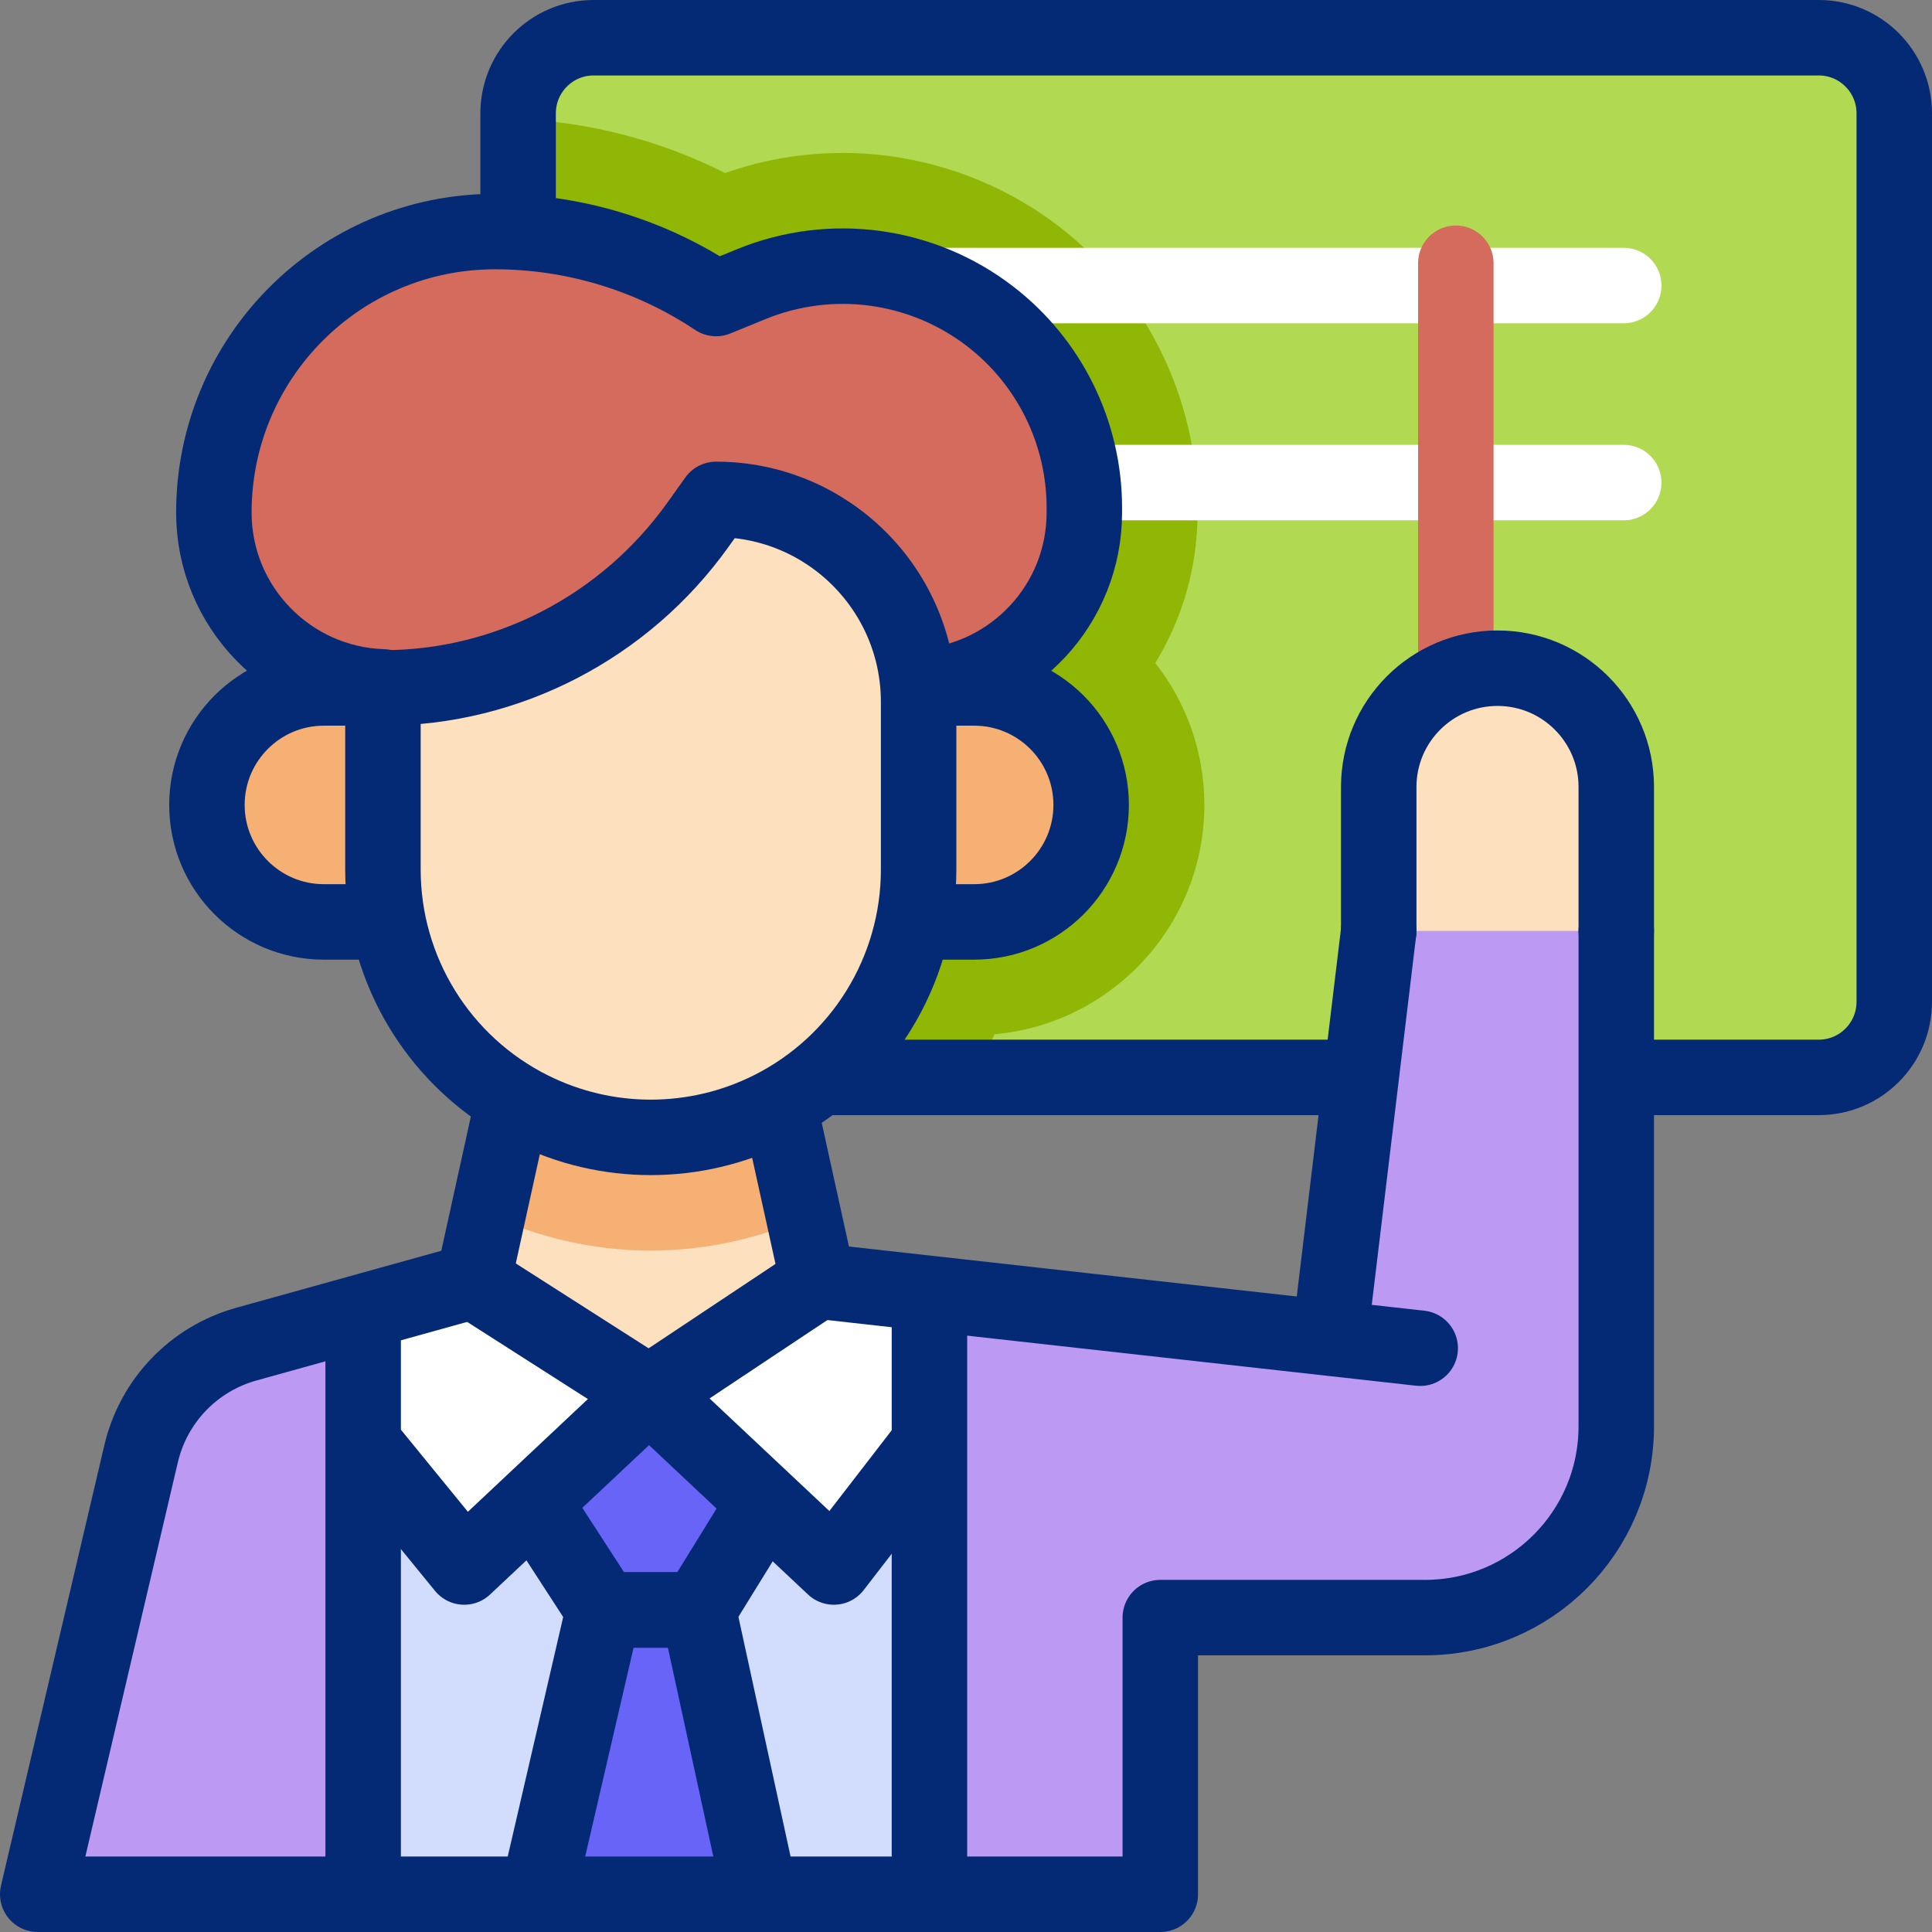
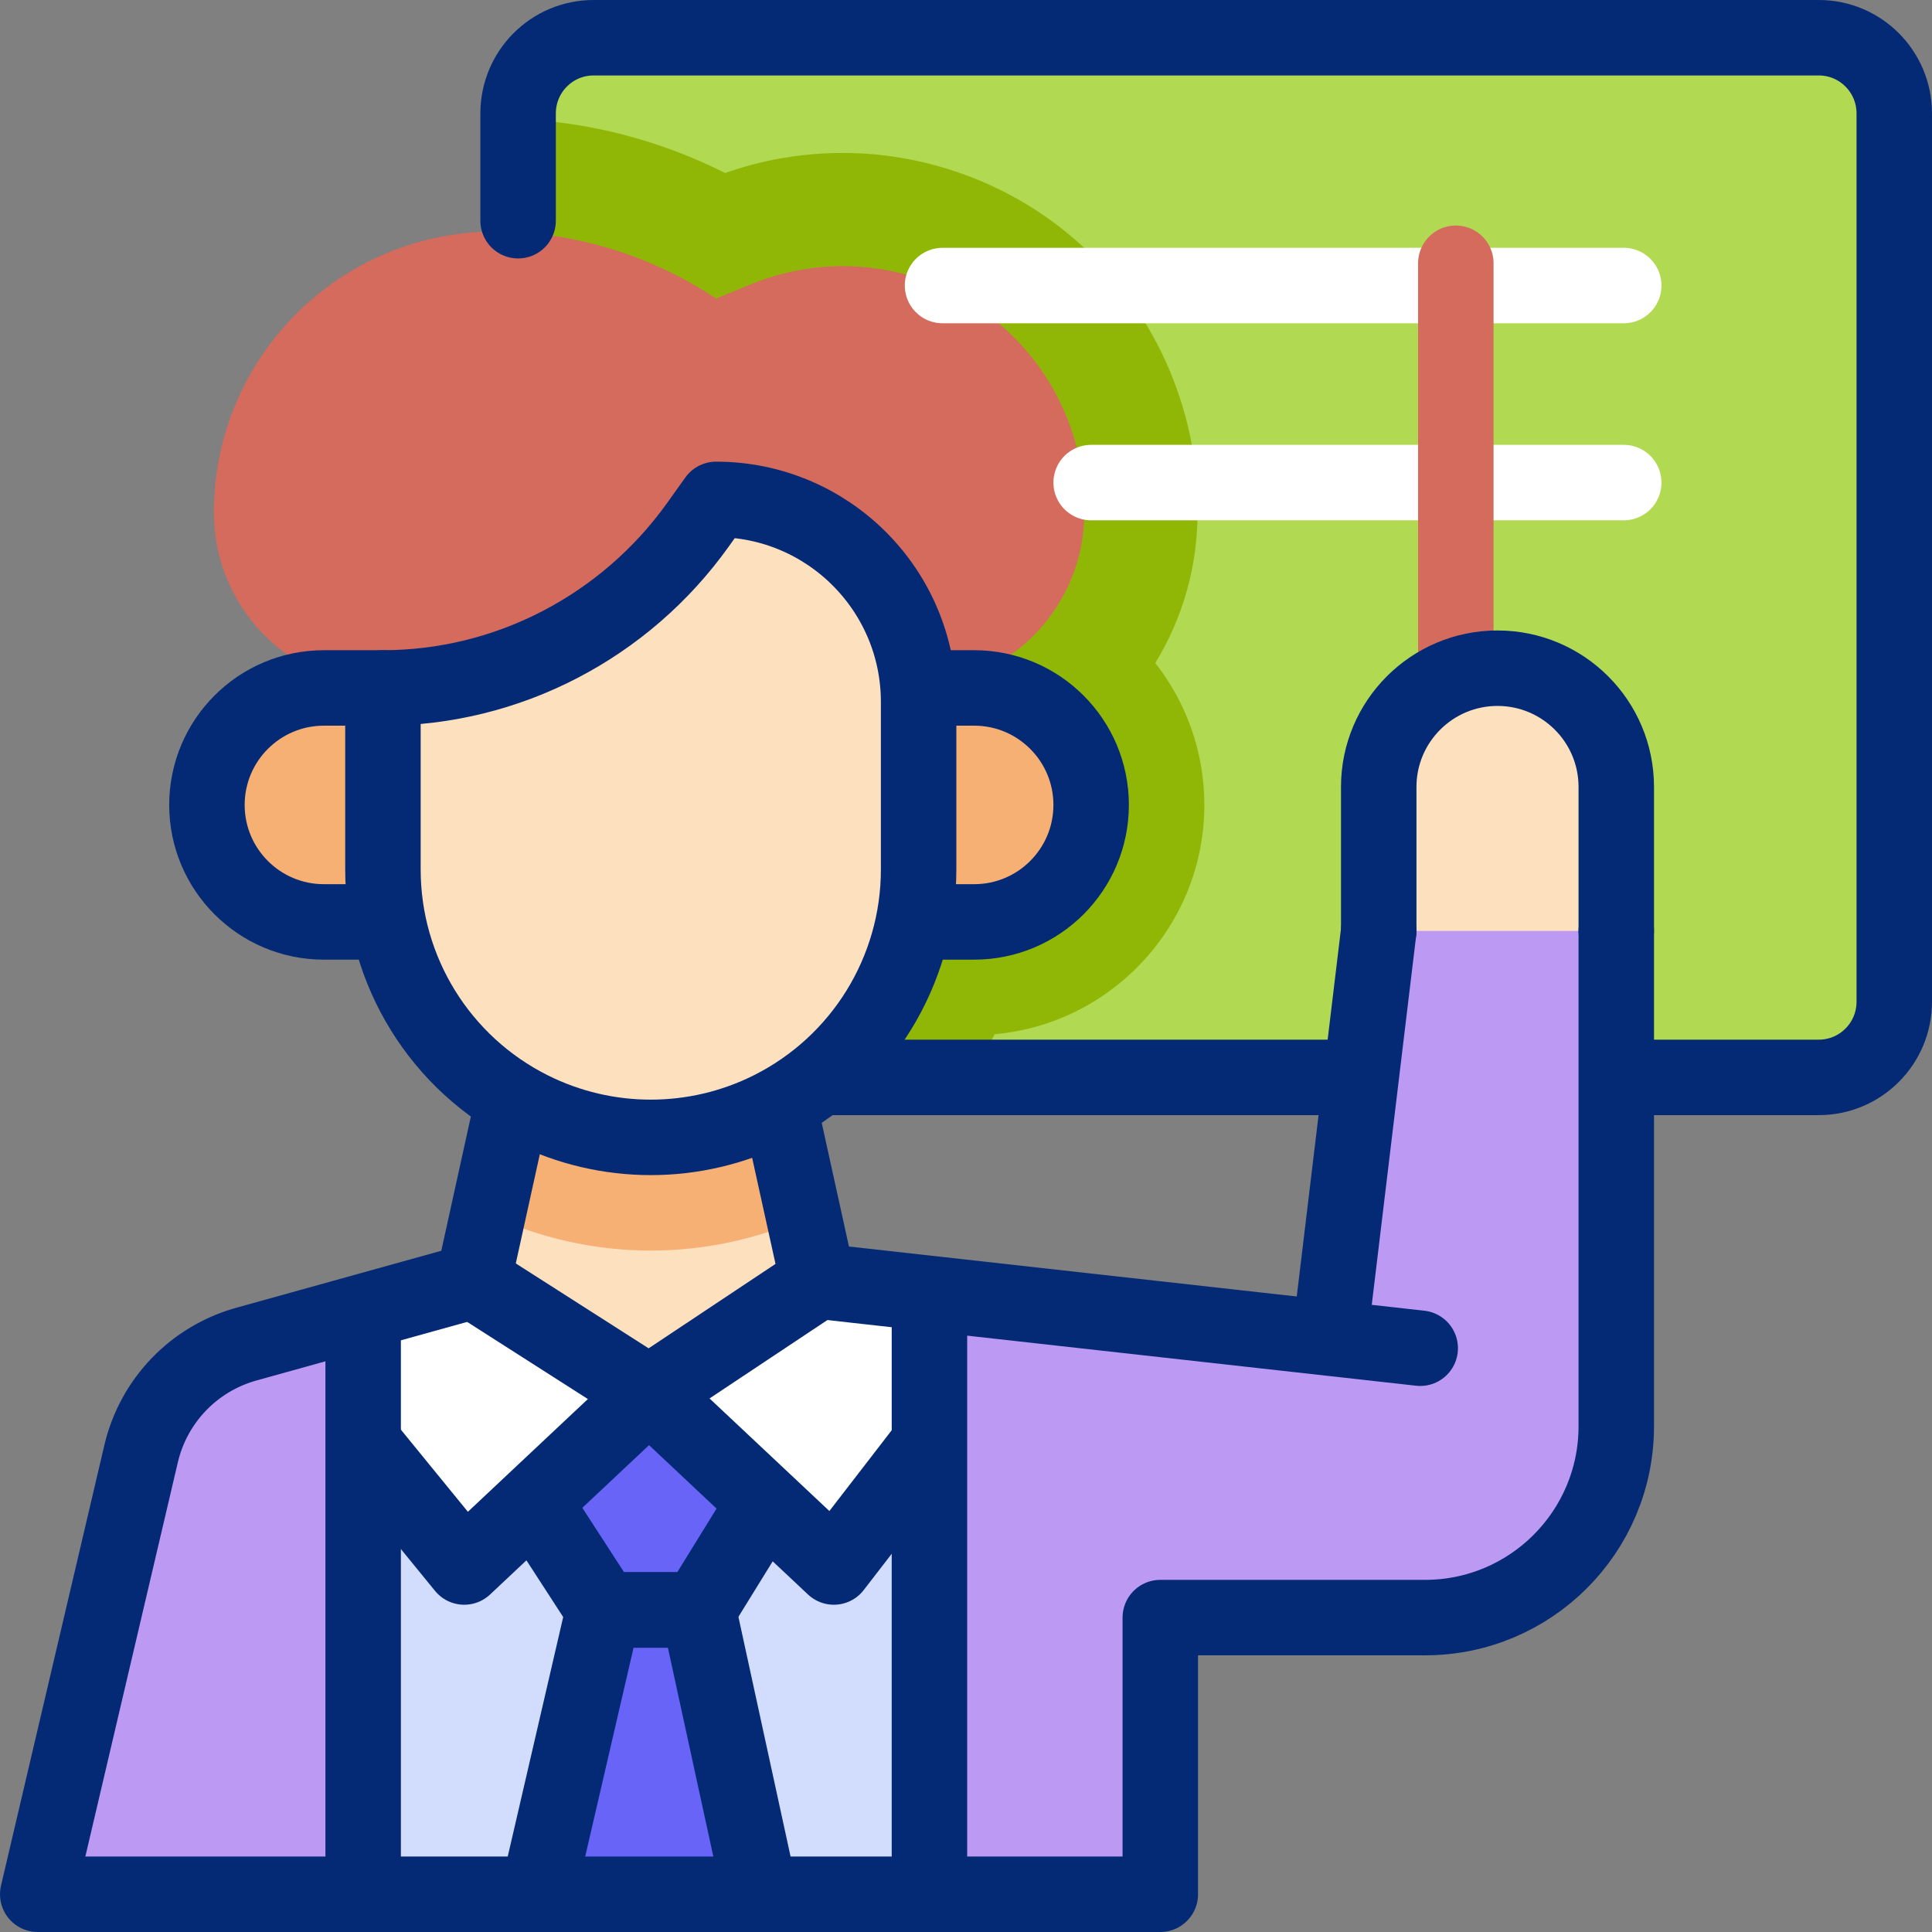
<svg xmlns="http://www.w3.org/2000/svg" version="1.1" id="Capa_1" x="0px" y="0px" viewBox="0 0 512 512" style="enable-background:new 0 0 512 512;" xml:space="preserve">
  <rect x="0" y="0" width="512" height="512" fill="#808080" stroke="none" />
  <g>
    <g>
      <g>
        <path style="fill:#B1D952;" d="M220.109,285.521h261.898c11.042,0,19.993-8.976,19.993-20.049l0-235.423&#10;&#09;&#09;&#09;&#09;C502,18.976,493.049,10,482.007,10H157.296c-11.042,0-19.993,8.976-19.993,20.049v67.557L220.109,285.521z" />
      </g>
      <path style="fill:#91B706;" d="M317.363,135.845v-1.285c0-28.961-13.697-56.805-36.638-74.481&#10;&#09;&#09;&#09;c-16.358-12.604-36.741-19.545-57.396-19.545c-10.677,0-21.138,1.787-31.161,5.315c-17.046-8.599-35.681-13.471-54.865-14.333&#10;&#09;&#09;&#09;v66.089l82.806,187.916h37.053c2.374-3.66,4.523-7.476,6.41-11.44c31.113-2.747,55.594-28.952,55.594-60.767&#10;&#09;&#09;&#09;c0-14.177-4.862-27.241-13.005-37.611C313.276,164.1,317.363,150.443,317.363,135.845z" />
      <g>
        <path style="fill:#D46B5C;" d="M101.482,182.032c-24.837-0.766-44.806-21.163-44.806-46.186v0c0-41.134,33.346-74.48,74.48-74.48&#10;&#09;&#09;&#09;&#09;h0c20.859,0,41.252,6.174,58.608,17.745l0,0l9.377-3.827c21.111-8.617,45.211-5.356,63.273,8.561l0,0&#10;&#09;&#09;&#09;&#09;c15.732,12.121,24.948,30.857,24.948,50.717v1.284c0,24.778-19.512,45-44.01,46.136L101.482,182.032z" />
      </g>
      <g>
        <polygon style="fill:#FDE0BE;" points="216.755,339.486 204.875,285.521 137.303,285.521 125.423,339.486 172.002,369.256 &#09;&#09;&#09;" />
        <path style="fill:#F7B073;" d="M213.097,322.871l-8.222-37.349h-67.571l-7.972,36.213c13.427,6.337,28.287,9.684,43.132,9.684&#10;&#09;&#09;&#09;&#09;C186.394,331.418,200.337,328.469,213.097,322.871z" />
        <path style="fill:#F7B073;" d="M258.162,182.31c17.123,0,31.004,13.881,31.004,31.004v0c0,17.123-13.881,31.004-31.004,31.004&#10;&#09;&#09;&#09;&#09;H85.843c-17.123,0-31.004-13.881-31.004-31.004v0c0-17.123,13.881-31.004,31.004-31.004H258.162z" />
        <path style="fill:#FDE0BE;" d="M204.206,293.925L204.206,293.925c-19.983,9.991-43.504,9.991-63.487,0l0,0&#10;&#09;&#09;&#09;&#09;c-24.047-12.024-39.237-36.601-39.237-63.487V182.31l0,0c33.13,0,64.22-16.278,83.476-43.237l4.806-6.728h0&#10;&#09;&#09;&#09;&#09;c29.646,0,53.679,24.033,53.679,53.679v44.414C243.443,257.323,228.253,281.901,204.206,293.925z" />
        <path style="fill:#D2DCFD;" d="M304.78,385.24c-3.294-14.037-13.975-25.163-27.866-29.025l-60.159-16.729l-44.752,29.77&#10;&#09;&#09;&#09;&#09;l-46.579-29.77l-60.159,16.729c-13.891,3.863-24.573,14.989-27.866,29.025L10,501.999L171.089,502l75.231-0.001L304.78,385.24z" />
        <g>
          <path style="fill:#BC9AF4;" d="M65.264,356.215c-13.891,3.863-24.573,14.989-27.866,29.025L10,501.999l86.24,0V347.601&#10;&#09;&#09;&#09;&#09;&#09;L65.264,356.215z" />
        </g>
        <polygon style="fill:#FFFFFF;" points="96.24,382.438 123.026,415.27 172.002,369.256 126.33,340.066 96.24,347.601 &#09;&#09;&#09;" />
        <polygon style="fill:#FFFFFF;" points="246.314,382.438 220.978,415.27 172.002,369.256 216.755,339.486 246.314,347.706 &#09;&#09;&#09;" />
        <polygon style="fill:#6864F7;" points="202.786,397.956 185.057,426.655 159.952,426.655 142.503,396.345 172.002,369.256 &#09;&#09;&#09;" />
        <polygon style="fill:#6864F7;" points="201.452,502 185.057,426.655 159.952,426.655 142.503,502 &#09;&#09;&#09;" />
      </g>
      <g>
        <g>
          <path style="fill:#FDE0BE;" d="M396.854,177.081L396.854,177.081c-17.384,0-31.476,14.092-31.476,31.476v38.149l31.476,11.413&#10;&#09;&#09;&#09;&#09;&#09;l31.476-11.413v-38.149C428.33,191.173,414.238,177.081,396.854,177.081z" />
          <path style="fill:#BC9AF4;" d="M428.33,246.706v131.274c0,28.001-22.699,50.701-50.701,50.701h-70.138V502l-61.172,0&#10;&#09;&#09;&#09;&#09;&#09;l-0.006-159.216l0.006-0.054l106.107,11.641l12.951-107.665H428.33z" />
        </g>
      </g>
    </g>
    <g>
      <g>
        <path style="fill:none;stroke:#052A75;stroke-width:20;stroke-linecap:round;stroke-linejoin:round;stroke-miterlimit:10;" d="&#10;&#09;&#09;&#09;&#09;M431.18,285.521h50.827c11.042,0,19.993-8.976,19.993-20.049l0-235.423C502,18.976,493.049,10,482.007,10H157.296&#10;&#09;&#09;&#09;&#09;c-11.042,0-19.993,8.976-19.993,20.049v28.442" />
        <line style="fill:none;stroke:#052A75;stroke-width:20;stroke-linecap:round;stroke-linejoin:round;stroke-miterlimit:10;" x1="220.109" y1="285.521" x2="358.223" y2="285.521" />
        <line style="fill:none;stroke:#FFFFFF;stroke-width:20;stroke-linecap:round;stroke-linejoin:round;stroke-miterlimit:10;" x1="249.782" y1="75.671" x2="430.302" y2="75.671" />
        <line style="fill:none;stroke:#FFFFFF;stroke-width:20;stroke-linecap:round;stroke-linejoin:round;stroke-miterlimit:10;" x1="289.166" y1="127.889" x2="430.302" y2="127.889" />
      </g>
      <g>
-         <path style="fill:none;stroke:#052A75;stroke-width:20;stroke-linecap:round;stroke-linejoin:round;stroke-miterlimit:10;" d="&#10;&#09;&#09;&#09;&#09;M101.482,182.032c-24.837-0.766-44.806-21.163-44.806-46.186v0c0-41.134,33.346-74.48,74.48-74.48h0&#10;&#09;&#09;&#09;&#09;c20.859,0,41.252,6.174,58.608,17.745l0,0l9.377-3.827c21.111-8.617,45.211-5.356,63.273,8.561l0,0&#10;&#09;&#09;&#09;&#09;c15.732,12.121,24.948,30.857,24.948,50.717v1.284c0,24.36-18.858,44.315-42.772,46.062" />
        <line style="fill:none;stroke:#D46B5C;stroke-width:20;stroke-linecap:round;stroke-linejoin:round;stroke-miterlimit:10;" x1="385.808" y1="178.77" x2="385.808" y2="69.766" />
      </g>
      <g>
        <path style="fill:none;stroke:#052A75;stroke-width:20;stroke-linecap:round;stroke-linejoin:round;stroke-miterlimit:10;" d="&#10;&#09;&#09;&#09;&#09;M428.33,246.706v-38.149c0-17.384-14.092-31.476-31.476-31.476h0c-17.384,0-31.476,14.092-31.476,31.476v38.149" />
        <path style="fill:none;stroke:#052A75;stroke-width:20;stroke-linecap:round;stroke-linejoin:round;stroke-miterlimit:10;" d="&#10;&#09;&#09;&#09;&#09;M428.33,246.706v131.274c0,28.001-22.699,50.701-50.701,50.701h-70.138V502L10,501.999L37.398,385.24&#10;&#09;&#09;&#09;&#09;c3.294-14.037,13.975-25.163,27.866-29.025l60.159-16.729l9.996-45.409" />
        <line style="fill:none;stroke:#052A75;stroke-width:20;stroke-linecap:round;stroke-linejoin:round;stroke-miterlimit:10;" x1="352.561" y1="353.256" x2="365.378" y2="246.706" />
        <polyline style="fill:none;stroke:#052A75;stroke-width:20;stroke-linecap:round;stroke-linejoin:round;stroke-miterlimit:10;" points="&#10;&#09;&#09;&#09;&#09;207.288,296.485 216.755,339.486 376.371,357.292 &#09;&#09;&#09;" />
        <line style="fill:none;stroke:#052A75;stroke-width:20;stroke-linecap:round;stroke-linejoin:round;stroke-miterlimit:10;" x1="96.24" y1="498.423" x2="96.24" y2="349.988" />
        <line style="fill:none;stroke:#052A75;stroke-width:20;stroke-linecap:round;stroke-linejoin:round;stroke-miterlimit:10;" x1="246.314" y1="498.423" x2="246.314" y2="349.988" />
        <path style="fill:none;stroke:#052A75;stroke-width:20;stroke-linecap:round;stroke-linejoin:round;stroke-miterlimit:10;" d="&#10;&#09;&#09;&#09;&#09;M247.24,182.31h10.922c17.123,0,31.004,13.881,31.004,31.004v0c0,17.123-13.881,31.004-31.004,31.004h-13.354" />
        <path style="fill:none;stroke:#052A75;stroke-width:20;stroke-linecap:round;stroke-linejoin:round;stroke-miterlimit:10;" d="&#10;&#09;&#09;&#09;&#09;M99.999,244.319H85.843c-17.123,0-31.004-13.881-31.004-31.004v0c0-17.123,13.881-31.004,31.004-31.004h15.64" />
        <path style="fill:none;stroke:#052A75;stroke-width:20;stroke-linecap:round;stroke-linejoin:round;stroke-miterlimit:10;" d="&#10;&#09;&#09;&#09;&#09;M204.206,293.925L204.206,293.925c-19.983,9.991-43.504,9.991-63.487,0l0,0c-24.047-12.024-39.237-36.601-39.237-63.487V182.31&#10;&#09;&#09;&#09;&#09;l0,0c33.13,0,64.22-16.278,83.476-43.237l4.806-6.728h0c29.646,0,53.679,24.033,53.679,53.679v44.414&#10;&#09;&#09;&#09;&#09;C243.443,257.323,228.253,281.901,204.206,293.925z" />
        <polyline style="fill:none;stroke:#052A75;stroke-width:20;stroke-linecap:round;stroke-linejoin:round;stroke-miterlimit:10;" points="&#10;&#09;&#09;&#09;&#09;125.423,339.486 172.002,369.256 216.755,339.486 &#09;&#09;&#09;" />
        <polyline style="fill:none;stroke:#052A75;stroke-width:20;stroke-linecap:round;stroke-linejoin:round;stroke-miterlimit:10;" points="&#10;&#09;&#09;&#09;&#09;172.002,369.256 123.026,415.27 97.016,383.39 &#09;&#09;&#09;" />
        <polyline style="fill:none;stroke:#052A75;stroke-width:20;stroke-linecap:round;stroke-linejoin:round;stroke-miterlimit:10;" points="&#10;&#09;&#09;&#09;&#09;172.002,369.256 220.978,415.27 245.476,383.523 &#09;&#09;&#09;" />
        <polyline style="fill:none;stroke:#052A75;stroke-width:20;stroke-linecap:round;stroke-linejoin:round;stroke-miterlimit:10;" points="&#10;&#09;&#09;&#09;&#09;200.673,401.375 185.057,426.655 159.952,426.655 143.331,401.02 &#09;&#09;&#09;" />
        <polyline style="fill:none;stroke:#052A75;stroke-width:20;stroke-linecap:round;stroke-linejoin:round;stroke-miterlimit:10;" points="&#10;&#09;&#09;&#09;&#09;200.673,498.423 185.057,426.655 159.952,426.655 143.331,498.423 &#09;&#09;&#09;" />
      </g>
    </g>
  </g>
  <g>
</g>
  <g>
</g>
  <g>
</g>
  <g>
</g>
  <g>
</g>
  <g>
</g>
  <g>
</g>
  <g>
</g>
  <g>
</g>
  <g>
</g>
  <g>
</g>
  <g>
</g>
  <g>
</g>
  <g>
</g>
  <g>
</g>
</svg>